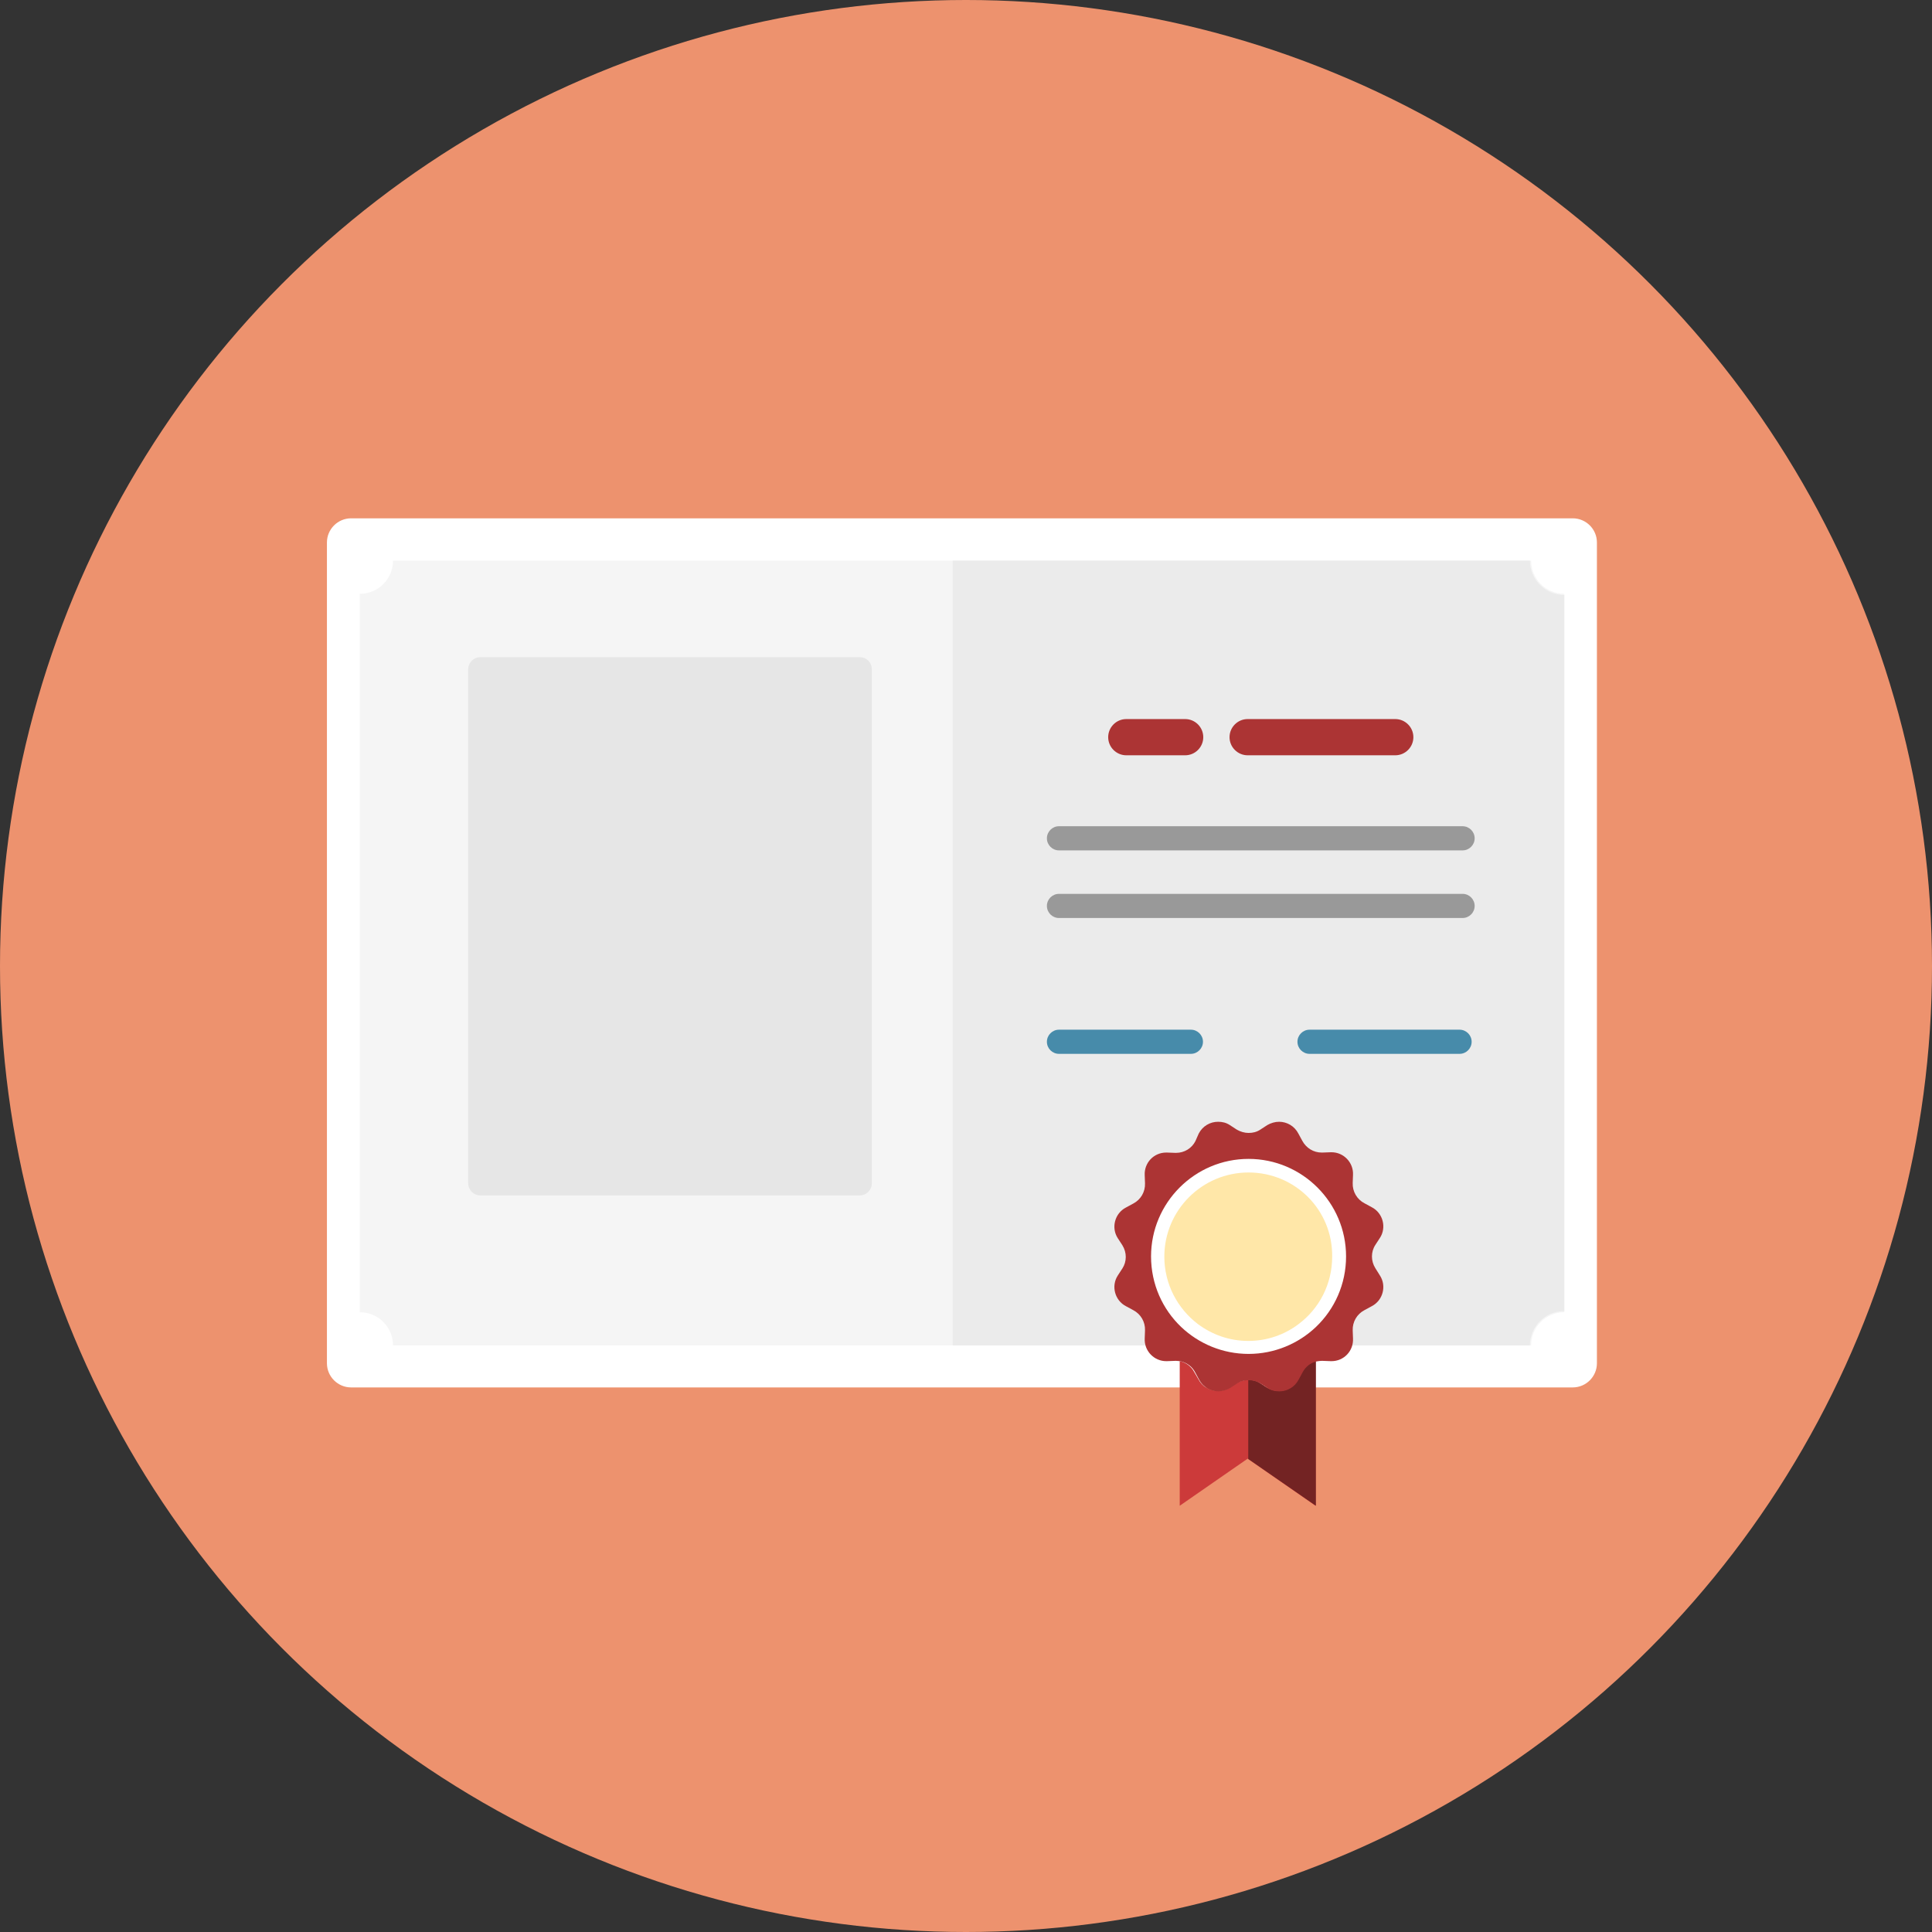
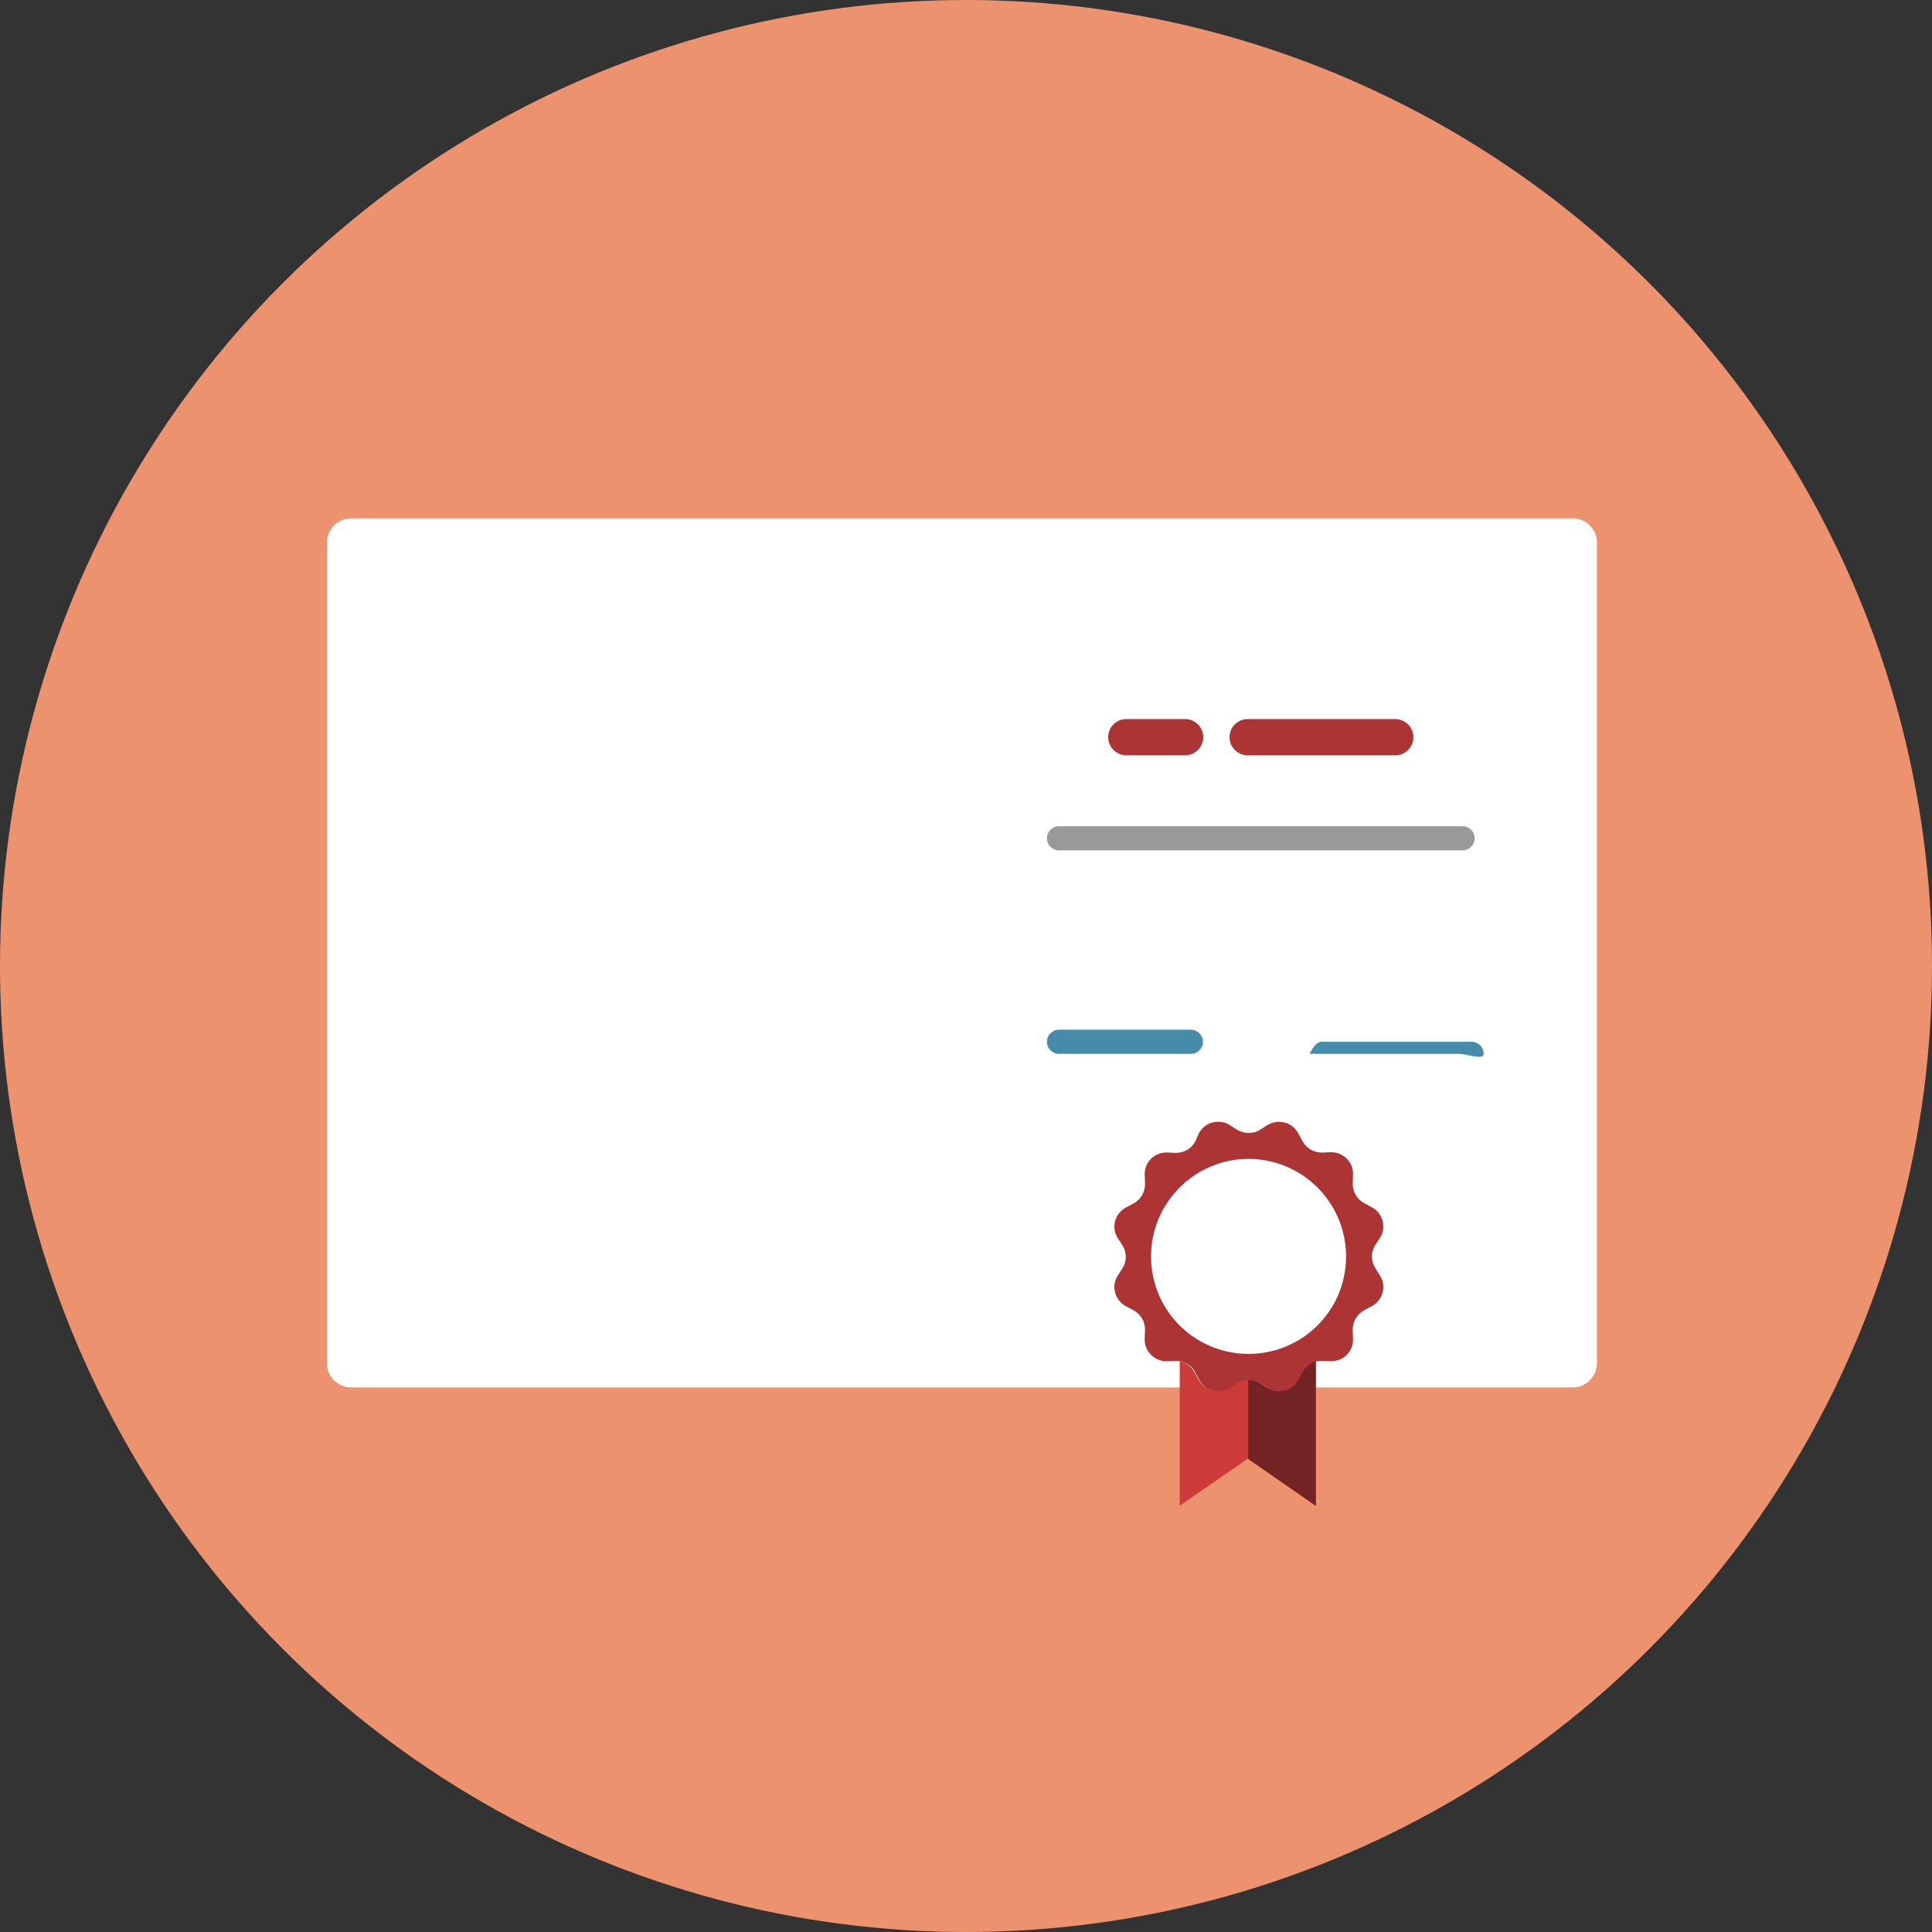
<svg xmlns="http://www.w3.org/2000/svg" version="1.1" id="Ebene_2" x="0px" y="0px" viewBox="0 0 640 640" style="enable-background:new 0 0 640 640;" xml:space="preserve">
  <rect x="0" y="0" width="640" height="640" fill="#333333" stroke="none" />
  <style type="text/css">
	.st0{fill:#ED926E;}
	.st1{fill:#FFFFFF;}
	.st2{fill:#F5F5F5;}
	.st3{fill:#EBEBEB;}
	.st4{fill:none;}
	.st5{fill:#CC3A3A;}
	.st6{fill:#732323;}
	.st7{fill:#AC3434;}
	.st8{fill:#FFE7A8;}
	.st9{fill:#E6E6E6;}
	.st10{fill:#999999;}
	.st11{fill:#478BAA;}
</style>
  <g id="resultaeter">
    <g>
      <circle class="st0" cx="320" cy="320" r="320" />
    </g>
    <g>
      <g>
        <path class="st1" d="M116.3,171.7H521c4.4,0,8,3.6,8,8v271.9c0,4.4-3.6,8-8,8H116.3c-4.4,0-8-3.6-8-8V179.7     C108.3,175.3,111.9,171.7,116.3,171.7z" />
      </g>
      <g>
-         <path class="st2" d="M507.2,445.7h-377c0-6.1-4.9-11-11-11v-238c6.1,0,11-4.9,11-11h377c0,6.1,4.9,11,11,11v238     C512.1,434.7,507.2,439.6,507.2,445.7z" />
-       </g>
+         </g>
      <g>
-         <path class="st3" d="M506.8,185.7H315.6v260h191.2c0-6.3,5.1-11.4,11.4-11.4V197.1C511.9,197.1,506.8,192,506.8,185.7z" />
-       </g>
+         </g>
      <g>
        <g>
          <g>
            <path class="st4" d="M413.6,383.9c-17.8,0-32.3,14.5-32.3,32.3c0,9.2,3.9,17.5,10,23.4c5.8,5.5,13.7,8.9,22.3,8.9       c8.6,0,16.5-3.4,22.3-8.9c6.2-5.9,10-14.2,10-23.4C445.9,398.4,431.4,383.9,413.6,383.9z" />
          </g>
          <g>
            <path class="st1" d="M413.6,380.8c-19.6,0-35.4,15.8-35.4,35.4c0,11.6,5.6,21.9,14.2,28.3c5.9,4.4,13.3,7.1,21.2,7.1       c8,0,15.3-2.6,21.2-7.1c8.6-6.5,14.2-16.7,14.2-28.3C449,396.7,433.2,380.8,413.6,380.8z" />
          </g>
          <g>
            <path class="st5" d="M431.3,454.5l-1.3,2.4c-1.3,2.5-3.8,3.9-6.4,3.9c-1.3,0-2.7-0.4-3.9-1.1l-2.3-1.5       c-1.2-0.8-2.5-1.1-3.9-1.1c-1.3,0-2.7,0.4-3.9,1.1l-2.3,1.5c-1.2,0.8-2.5,1.1-3.9,1.1c-2.6,0-5.1-1.4-6.4-3.9l-1.4-2.4       c-1-1.9-2.8-3.2-4.8-3.6v47.9l22.5-15.6l22.5,15.6v-47.9C434,451.3,432.3,452.6,431.3,454.5z" />
          </g>
          <g>
            <path class="st6" d="M431.3,454.5l-1.3,2.4c-1.3,2.5-3.8,3.9-6.4,3.9c-1.3,0-2.7-0.4-3.9-1.1l-2.3-1.5       c-1.2-0.8-2.5-1.1-3.9-1.1h0v26.2l22.4,15.5v-47.9C434,451.3,432.3,452.6,431.3,454.5z" />
          </g>
          <g>
            <path class="st7" d="M455.6,420.1c-1.5-2.4-1.5-5.4,0-7.7l1.5-2.3c2.3-3.5,1-8.3-2.7-10.2l-2.4-1.3c-2.5-1.3-4-3.9-3.9-6.7       l0.1-2.7c0.2-4.1-3.1-7.5-7.1-7.5c-0.1,0-0.2,0-0.3,0l-2.7,0.1c-0.1,0-0.2,0-0.3,0c-2.7,0-5.1-1.5-6.4-3.9l-1.3-2.4       c-1.3-2.5-3.8-3.9-6.4-3.9c-1.3,0-2.7,0.4-3.9,1.1l-2.3,1.5c-1.2,0.8-2.5,1.1-3.9,1.1c-1.3,0-2.7-0.4-3.9-1.1l-2.3-1.5       c-1.2-0.8-2.5-1.1-3.9-1.1c-2.6,0-5.1,1.4-6.4,3.9L396,378c-1.2,2.4-3.7,3.9-6.4,3.9c-0.1,0-0.2,0-0.3,0l-2.7-0.1       c-0.1,0-0.2,0-0.3,0c-4.1,0-7.3,3.4-7.1,7.5l0.1,2.7c0.1,2.8-1.4,5.4-3.9,6.7l-2.4,1.3c-3.7,1.9-5,6.7-2.7,10.2l1.5,2.3       c1.5,2.4,1.5,5.4,0,7.7l-1.5,2.3c-2.3,3.5-1,8.3,2.7,10.2l2.4,1.3c2.5,1.3,4,3.9,3.9,6.7l-0.1,2.7c-0.2,4.1,3.1,7.5,7.1,7.5       c0.1,0,0.2,0,0.3,0l2.7-0.1c0.1,0,0.2,0,0.3,0c0.6,0,1.2,0.1,1.7,0.2c2,0.5,3.7,1.8,4.6,3.6l1.3,2.4c1.3,2.5,3.8,3.9,6.4,3.9       c1.3,0,2.7-0.4,3.9-1.1l2.3-1.5c1.2-0.8,2.5-1.1,3.9-1.1c1.3,0,2.7,0.4,3.9,1.1l2.3,1.5c1.2,0.8,2.5,1.1,3.9,1.1       c2.6,0,5.1-1.4,6.4-3.9l1.3-2.4c1-1.9,2.7-3.2,4.6-3.6c0.6-0.1,1.1-0.2,1.7-0.2c0.1,0,0.2,0,0.3,0l2.7,0.1c0.1,0,0.2,0,0.3,0       c4.1,0,7.3-3.4,7.1-7.5l-0.1-2.7c-0.1-2.8,1.4-5.4,3.9-6.7l2.4-1.3c3.7-1.9,5-6.7,2.7-10.2L455.6,420.1z M435.9,439.6       c-5.8,5.5-13.7,8.9-22.3,8.9c-8.6,0-16.5-3.4-22.3-8.9c-6.2-5.9-10-14.2-10-23.4c0-17.8,14.5-32.3,32.3-32.3       c17.8,0,32.3,14.5,32.3,32.3C445.9,425.4,442.1,433.7,435.9,439.6z" />
          </g>
          <g>
-             <path class="st8" d="M413.6,388.4c-15.4,0-27.9,12.5-27.9,27.9c0,9.1,4.4,17.2,11.1,22.3c4.7,3.5,10.4,5.6,16.7,5.6       c6.3,0,12.1-2.1,16.7-5.6c6.8-5.1,11.1-13.2,11.1-22.3C441.5,400.8,429,388.4,413.6,388.4z" />
-           </g>
+             </g>
        </g>
      </g>
      <g>
-         <path class="st9" d="M288.8,221.7v170.3c0,2.2-1.8,4-4,4H159.1c-2.2,0-4-1.8-4-4V221.7c0-2.2,1.8-4,4-4h125.7     C287,217.7,288.8,219.4,288.8,221.7z" />
-       </g>
+         </g>
      <g>
        <g>
          <path class="st7" d="M462.2,250.2h-48.9c-3.3,0-6-2.7-6-6s2.7-6,6-6h48.9c3.3,0,6,2.7,6,6S465.5,250.2,462.2,250.2z" />
        </g>
        <g>
          <path class="st7" d="M392.6,250.2h-19.5c-3.3,0-6-2.7-6-6s2.7-6,6-6h19.5c3.3,0,6,2.7,6,6S395.9,250.2,392.6,250.2z" />
        </g>
        <g>
          <path class="st10" d="M484.5,281.7H350.8c-2.2,0-4-1.8-4-4s1.8-4,4-4h133.7c2.2,0,4,1.8,4,4S486.7,281.7,484.5,281.7z" />
        </g>
        <g>
-           <path class="st10" d="M484.5,304.1H350.8c-2.2,0-4-1.8-4-4s1.8-4,4-4h133.7c2.2,0,4,1.8,4,4S486.7,304.1,484.5,304.1z" />
-         </g>
+           </g>
        <g>
          <path class="st11" d="M394.5,349.1h-43.7c-2.2,0-4-1.8-4-4s1.8-4,4-4h43.7c2.2,0,4,1.8,4,4S396.7,349.1,394.5,349.1z" />
        </g>
        <g>
-           <path class="st11" d="M483.5,349.1h-49.7c-2.2,0-4-1.8-4-4s1.8-4,4-4h49.7c2.2,0,4,1.8,4,4S485.7,349.1,483.5,349.1z" />
+           <path class="st11" d="M483.5,349.1h-49.7s1.8-4,4-4h49.7c2.2,0,4,1.8,4,4S485.7,349.1,483.5,349.1z" />
        </g>
      </g>
    </g>
  </g>
</svg>